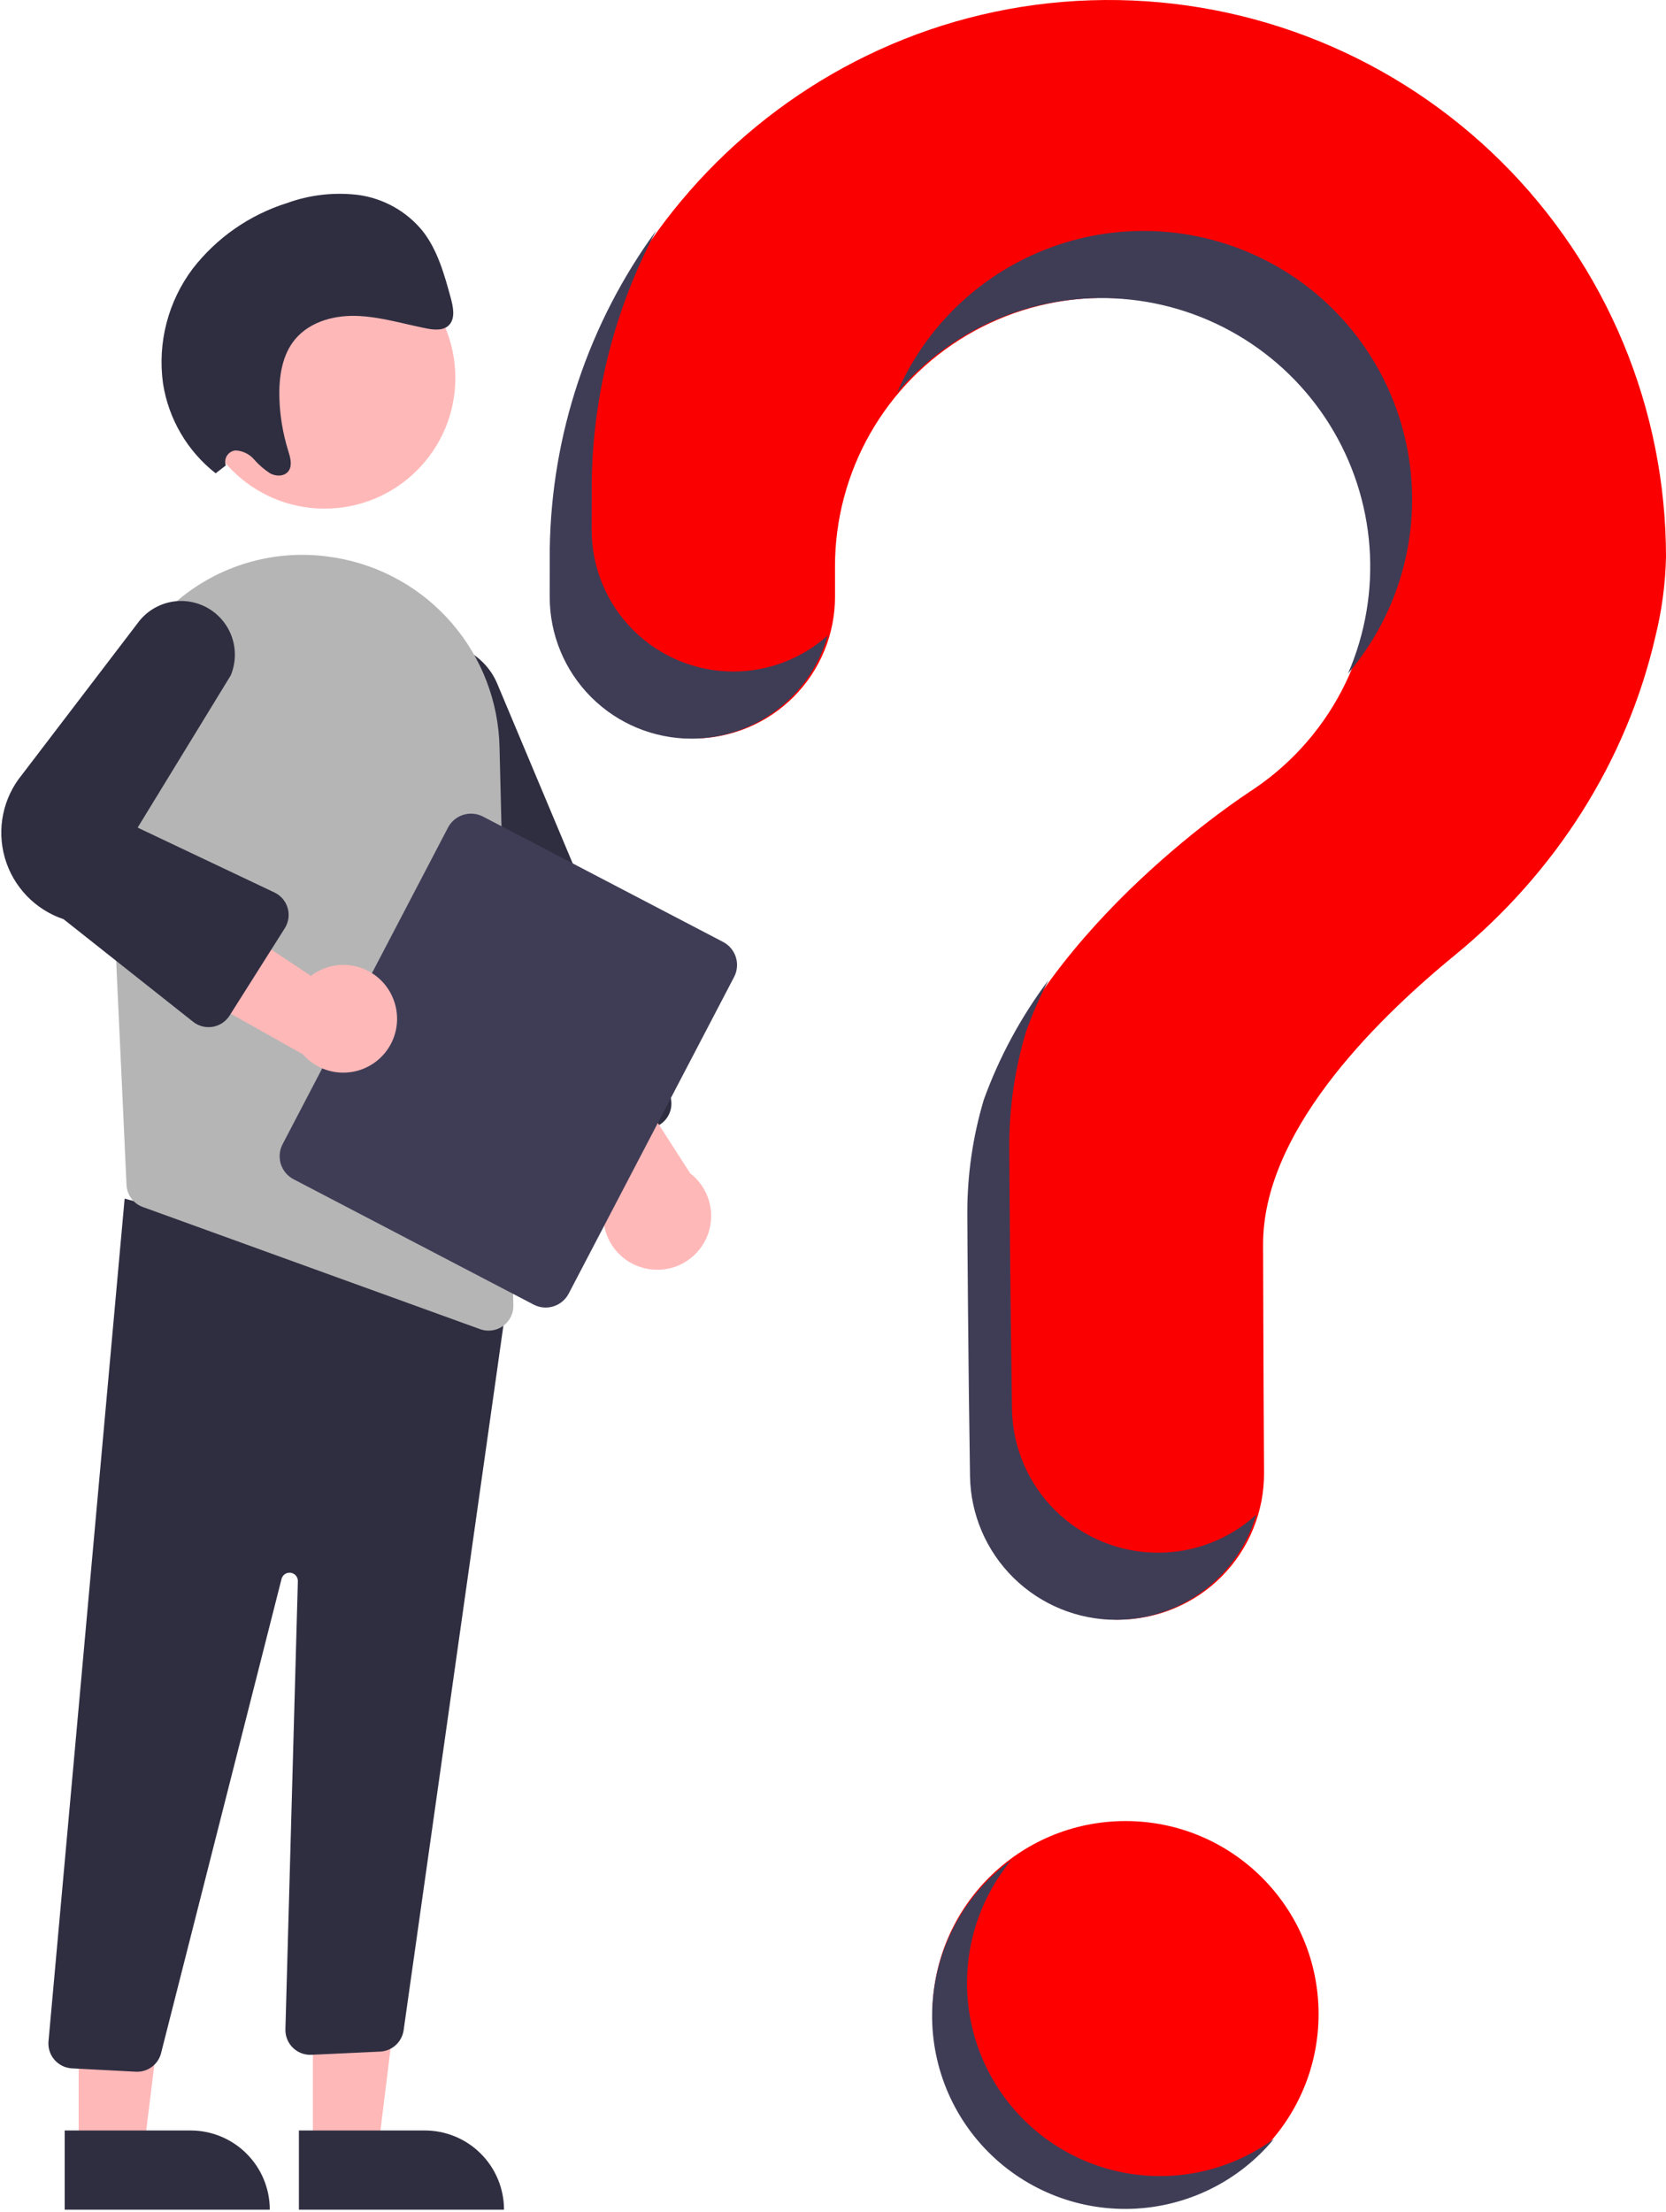
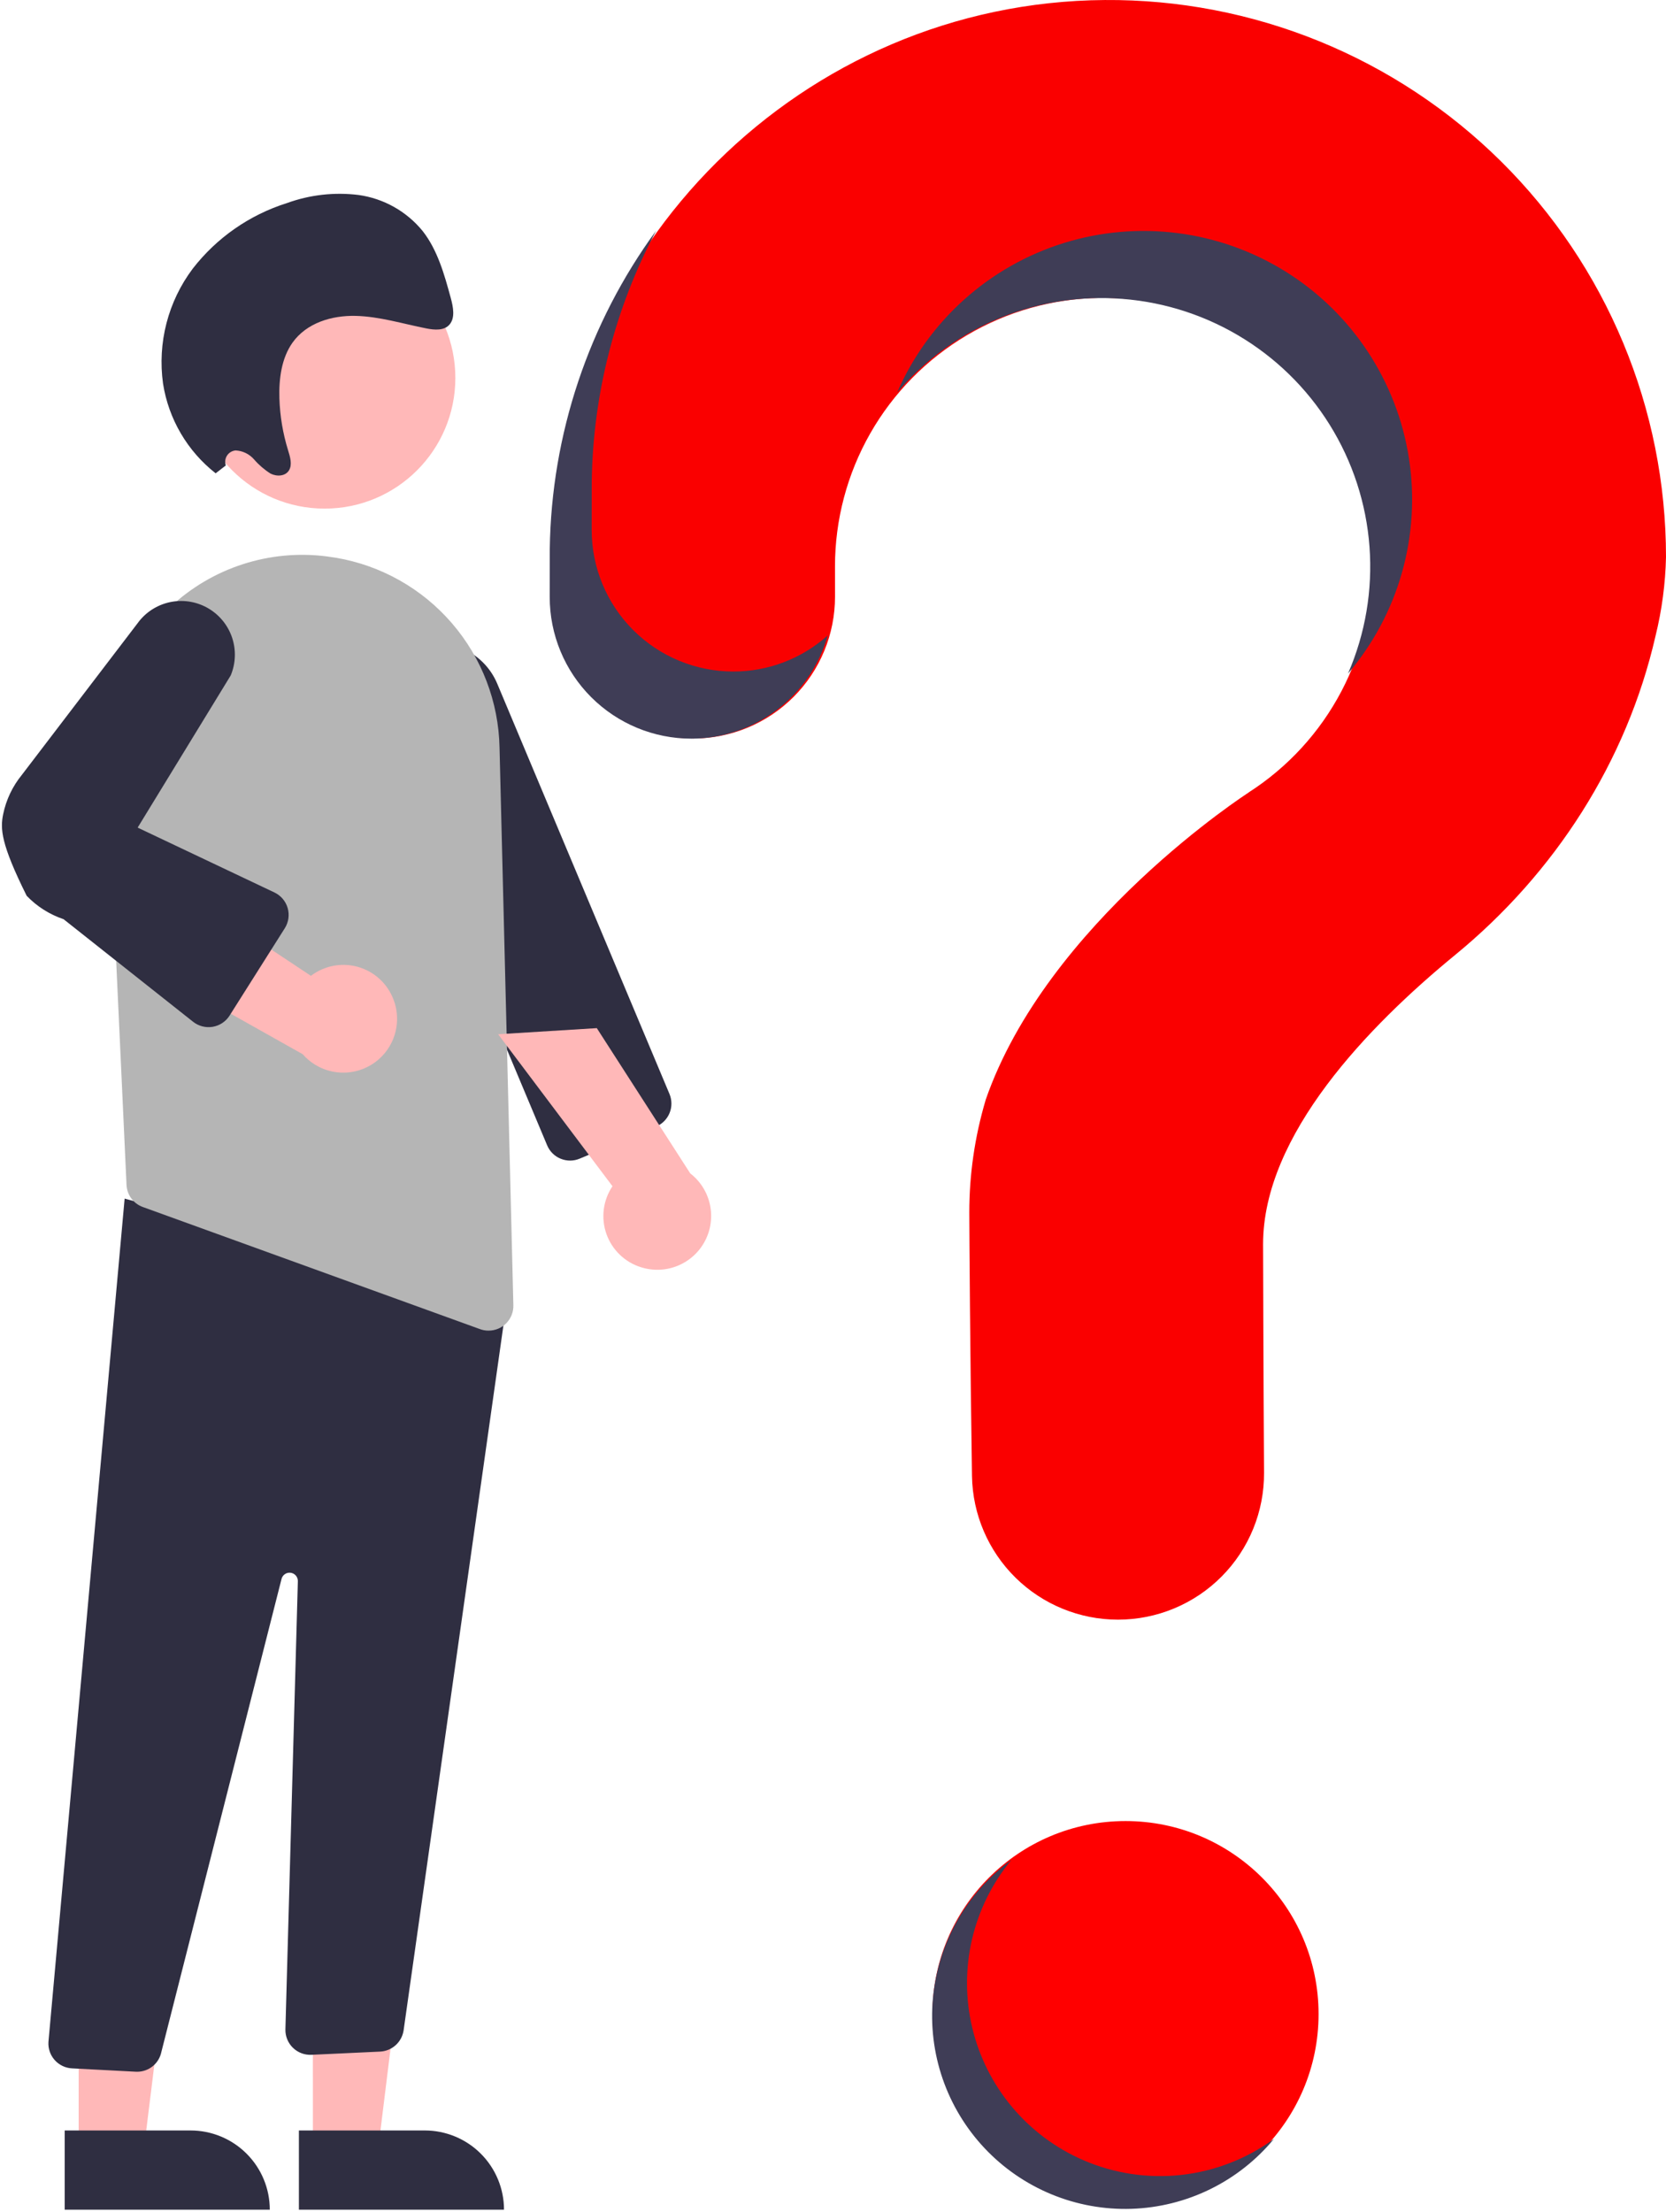
<svg xmlns="http://www.w3.org/2000/svg" width="296" height="393" viewBox="0 0 296 393" fill="none">
  <path d="M199.97 392.097C218.914 392.097 234.272 376.745 234.272 357.807C234.272 338.87 218.914 323.518 199.97 323.518C181.025 323.518 165.668 338.87 165.668 357.807C165.668 376.745 181.025 392.097 199.97 392.097Z" fill="#FF0000" />
  <path d="M99.615 205.852C99.077 205.634 98.588 205.311 98.175 204.902C97.763 204.493 97.435 204.007 97.212 203.471L66.61 130.585C66.009 129.158 65.696 127.626 65.688 126.078C65.68 124.53 65.977 122.995 66.562 121.562C67.147 120.129 68.01 118.825 69.099 117.725C70.189 116.625 71.485 115.75 72.913 115.151C74.341 114.552 75.873 114.24 77.422 114.233C78.97 114.226 80.505 114.524 81.939 115.111C83.372 115.697 84.676 116.56 85.775 117.65C86.875 118.74 87.749 120.036 88.347 121.464L118.949 194.351C119.402 195.432 119.407 196.648 118.963 197.732C118.52 198.817 117.665 199.681 116.585 200.136L102.999 205.836C102.464 206.062 101.889 206.18 101.309 206.183C100.728 206.185 100.152 206.073 99.615 205.852L99.615 205.852Z" fill="#2F2E41" />
  <path d="M196.295 0.003C142.685 0.382 98.791 43.931 98.029 97.518C98.022 98.013 98.019 101.491 98.02 106.041C98.02 112.712 100.671 119.11 105.39 123.828C110.109 128.545 116.509 131.196 123.182 131.196H123.182C126.49 131.196 129.766 130.543 132.822 129.277C135.878 128.01 138.654 126.154 140.992 123.814C143.33 121.474 145.184 118.697 146.447 115.641C147.711 112.585 148.36 109.31 148.357 106.003C148.355 102.907 148.353 100.765 148.353 100.634C148.352 92.352 150.507 84.213 154.606 77.016C158.706 69.819 164.609 63.813 171.735 59.589C178.86 55.365 186.963 53.067 195.247 52.923C203.53 52.779 211.708 54.793 218.977 58.767C226.246 62.74 232.354 68.537 236.702 75.587C241.05 82.636 243.487 90.696 243.774 98.973C244.06 107.249 242.187 115.458 238.337 122.792C234.488 130.125 228.795 136.33 221.819 140.797L221.828 140.808C221.828 140.808 186.013 163.856 175.095 195.474L175.104 195.477C173.184 201.954 172.211 208.675 172.215 215.43C172.215 218.207 172.379 242.505 172.695 262.227C172.805 269.031 175.587 275.52 180.44 280.292C185.294 285.065 191.829 287.739 198.637 287.737H198.637C202.058 287.737 205.445 287.061 208.603 285.747C211.762 284.434 214.629 282.509 217.04 280.083C219.452 277.658 221.36 274.779 222.654 271.614C223.948 268.449 224.604 265.059 224.583 261.639C224.473 243.578 224.414 222.547 224.414 221.021C224.414 201.606 243.149 182.262 258.539 169.648C276.261 155.122 289.014 135.326 294.136 112.996C295.27 108.398 295.895 103.69 296 98.957C296 85.901 293.416 72.975 288.396 60.923C283.377 48.87 276.021 37.93 266.753 28.732C257.485 19.534 246.488 12.26 234.396 7.329C222.303 2.399 209.354 -0.091 196.295 0.003V0.003Z" fill="#FA0000" />
  <path d="M130.287 119.298C123.613 119.297 117.213 116.646 112.494 111.929C107.775 107.211 105.124 100.813 105.124 94.142C105.124 89.592 105.127 86.114 105.134 85.619C105.346 70.034 109.272 54.725 116.587 40.961C104.569 57.407 97.961 77.181 97.677 97.546C97.67 98.04 97.667 101.519 97.667 106.069C97.667 112.74 100.319 119.138 105.037 123.856C109.756 128.573 116.156 131.224 122.83 131.224V131.224C128.314 131.222 133.647 129.431 138.019 126.123C142.392 122.814 145.565 118.169 147.056 112.894C142.448 117.024 136.475 119.305 130.287 119.298V119.298Z" fill="#3F3D56" />
  <path d="M198 53.008C205.715 53.376 213.226 55.611 219.887 59.52C226.547 63.429 232.16 68.895 236.241 75.45C240.323 82.005 242.753 89.453 243.321 97.153C243.89 104.853 242.58 112.576 239.505 119.659C243.953 114.437 247.222 108.317 249.09 101.718C250.958 95.118 251.38 88.194 250.328 81.416C249.276 74.639 246.774 68.168 242.993 62.444C239.213 56.721 234.242 51.88 228.42 48.251C222.598 44.622 216.062 42.291 209.257 41.416C202.452 40.541 195.539 41.143 188.988 43.181C182.437 45.219 176.402 48.646 171.296 53.227C166.19 57.807 162.132 63.435 159.398 69.726C164.123 64.171 170.06 59.774 176.753 56.875C183.446 53.977 190.715 52.654 198 53.008V53.008Z" fill="#3F3D56" />
-   <path d="M205.743 275.839C198.935 275.84 192.399 273.166 187.546 268.394C182.693 263.621 179.911 257.133 179.8 250.328C179.485 230.607 179.321 206.309 179.321 203.532C179.317 196.776 180.29 190.056 182.21 183.578L182.201 183.576C183.334 180.325 184.704 177.161 186.297 174.108C181.405 180.627 177.51 187.837 174.744 195.503L174.753 195.505C172.833 201.982 171.86 208.703 171.864 215.459C171.864 218.236 172.028 242.534 172.343 262.255C172.454 269.06 175.236 275.548 180.089 280.321C184.943 285.093 191.478 287.767 198.286 287.766V287.766C203.899 287.765 209.361 285.944 213.852 282.578C218.342 279.211 221.62 274.48 223.193 269.094C218.423 273.442 212.198 275.848 205.743 275.839V275.839Z" fill="#3F3D56" />
  <path d="M55.592 381.798L67.186 381.797L72.702 337.09L55.589 337.091L55.592 381.798Z" fill="#FFB8B8" />
  <path d="M89.547 392.559L53.107 392.56L53.106 378.486L75.467 378.485C79.201 378.485 82.782 379.967 85.423 382.607C88.063 385.246 89.547 388.826 89.547 392.559V392.559L89.547 392.559Z" fill="#2F2E41" />
  <path d="M13.979 381.798L25.573 381.797L31.09 337.09L13.977 337.091L13.979 381.798Z" fill="#FFB8B8" />
  <path d="M47.935 392.559L11.494 392.56L11.494 378.486L33.855 378.485C37.589 378.485 41.17 379.967 43.81 382.607C46.451 385.246 47.934 388.826 47.935 392.559V392.559L47.935 392.559Z" fill="#2F2E41" />
  <path d="M24.111 368.047L12.786 367.452C12.202 367.421 11.63 367.275 11.102 367.021C10.575 366.768 10.104 366.413 9.715 365.976C9.327 365.539 9.028 365.03 8.838 364.477C8.648 363.924 8.569 363.339 8.607 362.756L22.143 212.939L84.478 229.754L90.484 228.116L71.703 360.744C71.543 361.742 71.047 362.655 70.298 363.333C69.548 364.011 68.59 364.413 67.581 364.473L55.372 365.042C54.762 365.076 54.151 364.983 53.578 364.768C53.006 364.554 52.484 364.224 52.045 363.798C51.607 363.371 51.262 362.859 51.032 362.293C50.802 361.727 50.692 361.119 50.709 360.508L52.921 280.907C52.931 280.539 52.803 280.181 52.562 279.902C52.321 279.624 51.984 279.446 51.618 279.403C51.253 279.36 50.884 279.456 50.585 279.671C50.287 279.887 50.079 280.206 50.005 280.567L28.672 364.532C28.47 365.528 27.929 366.423 27.142 367.066C26.354 367.708 25.367 368.057 24.35 368.054C24.271 368.054 24.191 368.052 24.111 368.047Z" fill="#2F2E41" />
  <path d="M57.674 90.358C70.502 90.358 80.902 79.962 80.902 67.138C80.902 54.314 70.502 43.917 57.674 43.917C44.845 43.917 34.445 54.314 34.445 67.138C34.445 79.962 44.845 90.358 57.674 90.358Z" fill="#FFB8B8" />
  <path d="M19.001 135.358L21.555 190.445L22.478 210.487C22.515 211.359 22.811 212.201 23.329 212.904C23.847 213.607 24.563 214.14 25.386 214.434L85.285 236.125C85.769 236.305 86.282 236.395 86.798 236.39C87.388 236.393 87.972 236.277 88.517 236.049C89.061 235.821 89.553 235.486 89.965 235.063C90.377 234.641 90.699 234.14 90.913 233.59C91.126 233.04 91.227 232.453 91.209 231.863L88.753 132.815C88.591 124.689 85.599 116.873 80.291 110.716C74.984 104.558 67.693 100.445 59.677 99.085C59.098 98.997 58.508 98.908 57.919 98.83C52.948 98.213 47.903 98.693 43.137 100.235C38.372 101.777 34.002 104.344 30.336 107.756C26.54 111.246 23.557 115.527 21.598 120.297C19.64 125.067 18.753 130.208 19.001 135.358L19.001 135.358Z" fill="#B5B5B5" />
  <path d="M113.897 225.133C112.48 224.694 111.186 223.929 110.117 222.901C109.049 221.873 108.235 220.609 107.742 219.21C107.249 217.812 107.089 216.317 107.276 214.846C107.463 213.375 107.992 211.968 108.82 210.738L88.507 183.737L106.035 182.652L122.637 208.459C124.415 209.833 125.652 211.788 126.131 213.982C126.61 216.177 126.301 218.469 125.259 220.458C124.216 222.448 122.506 224.006 120.428 224.861C118.351 225.716 116.038 225.812 113.897 225.133H113.897Z" fill="#FFB8B8" />
-   <path d="M50.204 203.28L79.597 147.02C80.164 145.938 81.137 145.125 82.303 144.759C83.469 144.393 84.732 144.505 85.816 145.069L128.48 167.343C129.562 167.91 130.375 168.882 130.741 170.048C131.107 171.213 130.995 172.476 130.431 173.559L101.038 229.82C100.471 230.902 99.498 231.715 98.332 232.08C97.167 232.446 95.903 232.335 94.82 231.77L52.156 209.496C51.074 208.93 50.26 207.957 49.894 206.792C49.529 205.626 49.64 204.364 50.204 203.28Z" fill="#3F3D56" />
  <path d="M69.916 177.577C69.394 176.189 68.554 174.942 67.464 173.937C66.374 172.931 65.064 172.194 63.638 171.784C62.212 171.375 60.711 171.304 59.253 171.577C57.795 171.851 56.421 172.461 55.241 173.36L27.078 154.684L27.03 172.24L53.782 187.284C55.258 188.976 57.284 190.095 59.503 190.443C61.722 190.792 63.994 190.349 65.919 189.191C67.844 188.033 69.299 186.234 70.03 184.11C70.761 181.987 70.721 179.674 69.916 177.577V177.577Z" fill="#FFB8B8" />
-   <path d="M34.31 181.524L11.294 163.299C8.804 162.463 6.554 161.036 4.737 159.14C2.921 157.243 1.591 154.935 0.864 152.412C0.136 149.889 0.032 147.227 0.56 144.655C1.088 142.083 2.232 139.678 3.895 137.645L24.793 110.266C26.245 108.492 28.288 107.3 30.547 106.907C32.806 106.515 35.131 106.948 37.097 108.128C39.063 109.308 40.539 111.155 41.254 113.333C41.969 115.511 41.877 117.874 40.993 119.989L24.458 147.028L48.758 158.55C49.323 158.818 49.825 159.202 50.23 159.678C50.635 160.155 50.935 160.711 51.109 161.312C51.283 161.912 51.328 162.543 51.24 163.162C51.153 163.781 50.934 164.374 50.6 164.903L40.791 180.421C40.46 180.944 40.022 181.393 39.506 181.737C38.99 182.08 38.408 182.312 37.796 182.416C37.772 182.421 37.748 182.425 37.723 182.428C37.123 182.519 36.51 182.485 35.923 182.33C35.336 182.175 34.787 181.9 34.31 181.524V181.524Z" fill="#2F2E41" />
+   <path d="M34.31 181.524L11.294 163.299C8.804 162.463 6.554 161.036 4.737 159.14C0.136 149.889 0.032 147.227 0.56 144.655C1.088 142.083 2.232 139.678 3.895 137.645L24.793 110.266C26.245 108.492 28.288 107.3 30.547 106.907C32.806 106.515 35.131 106.948 37.097 108.128C39.063 109.308 40.539 111.155 41.254 113.333C41.969 115.511 41.877 117.874 40.993 119.989L24.458 147.028L48.758 158.55C49.323 158.818 49.825 159.202 50.23 159.678C50.635 160.155 50.935 160.711 51.109 161.312C51.283 161.912 51.328 162.543 51.24 163.162C51.153 163.781 50.934 164.374 50.6 164.903L40.791 180.421C40.46 180.944 40.022 181.393 39.506 181.737C38.99 182.08 38.408 182.312 37.796 182.416C37.772 182.421 37.748 182.425 37.723 182.428C37.123 182.519 36.51 182.485 35.923 182.33C35.336 182.175 34.787 181.9 34.31 181.524V181.524Z" fill="#2F2E41" />
  <path d="M40.121 82.687C40.022 82.395 39.99 82.085 40.029 81.779C40.068 81.474 40.176 81.181 40.345 80.924C40.515 80.667 40.741 80.452 41.007 80.295C41.272 80.139 41.57 80.045 41.877 80.022C42.506 80.056 43.122 80.217 43.687 80.496C44.252 80.775 44.754 81.165 45.164 81.643C46.005 82.612 46.984 83.452 48.069 84.136C49.193 84.702 50.717 84.622 51.357 83.542C51.959 82.529 51.547 81.171 51.182 79.994C50.256 76.998 49.737 73.891 49.641 70.757C49.536 67.259 50.03 63.608 51.967 60.879C54.468 57.358 58.938 56.021 63.17 56.118C67.401 56.215 71.564 57.52 75.755 58.346C77.202 58.631 78.903 58.776 79.87 57.655C80.899 56.463 80.522 54.534 80.084 52.925C78.948 48.748 77.743 44.431 75.104 41.058C72.251 37.553 68.175 35.259 63.698 34.638C59.399 34.106 55.036 34.601 50.966 36.083C44.335 38.172 38.501 42.236 34.242 47.729C29.853 53.572 27.956 60.914 28.967 68.15C29.954 74.453 33.295 80.147 38.316 84.085L40.121 82.687Z" fill="#2F2E41" />
  <path d="M192.412 383.734C187.54 381.612 183.227 378.388 179.814 374.315C176.401 370.241 173.983 365.431 172.748 360.263C171.514 355.096 171.498 349.712 172.701 344.537C173.905 339.362 176.295 334.537 179.683 330.444C175.755 333.311 172.481 336.981 170.08 341.209C167.679 345.438 166.205 350.129 165.756 354.97C165.307 359.812 165.893 364.694 167.476 369.291C169.058 373.889 171.601 378.098 174.935 381.638C178.269 385.179 182.318 387.97 186.814 389.826C191.309 391.683 196.148 392.562 201.01 392.406C205.871 392.25 210.644 391.062 215.011 388.921C219.378 386.78 223.24 383.735 226.34 379.988C221.505 383.521 215.829 385.726 209.876 386.383C203.923 387.04 197.902 386.127 192.412 383.734V383.734Z" fill="#3F3D56" />
</svg>